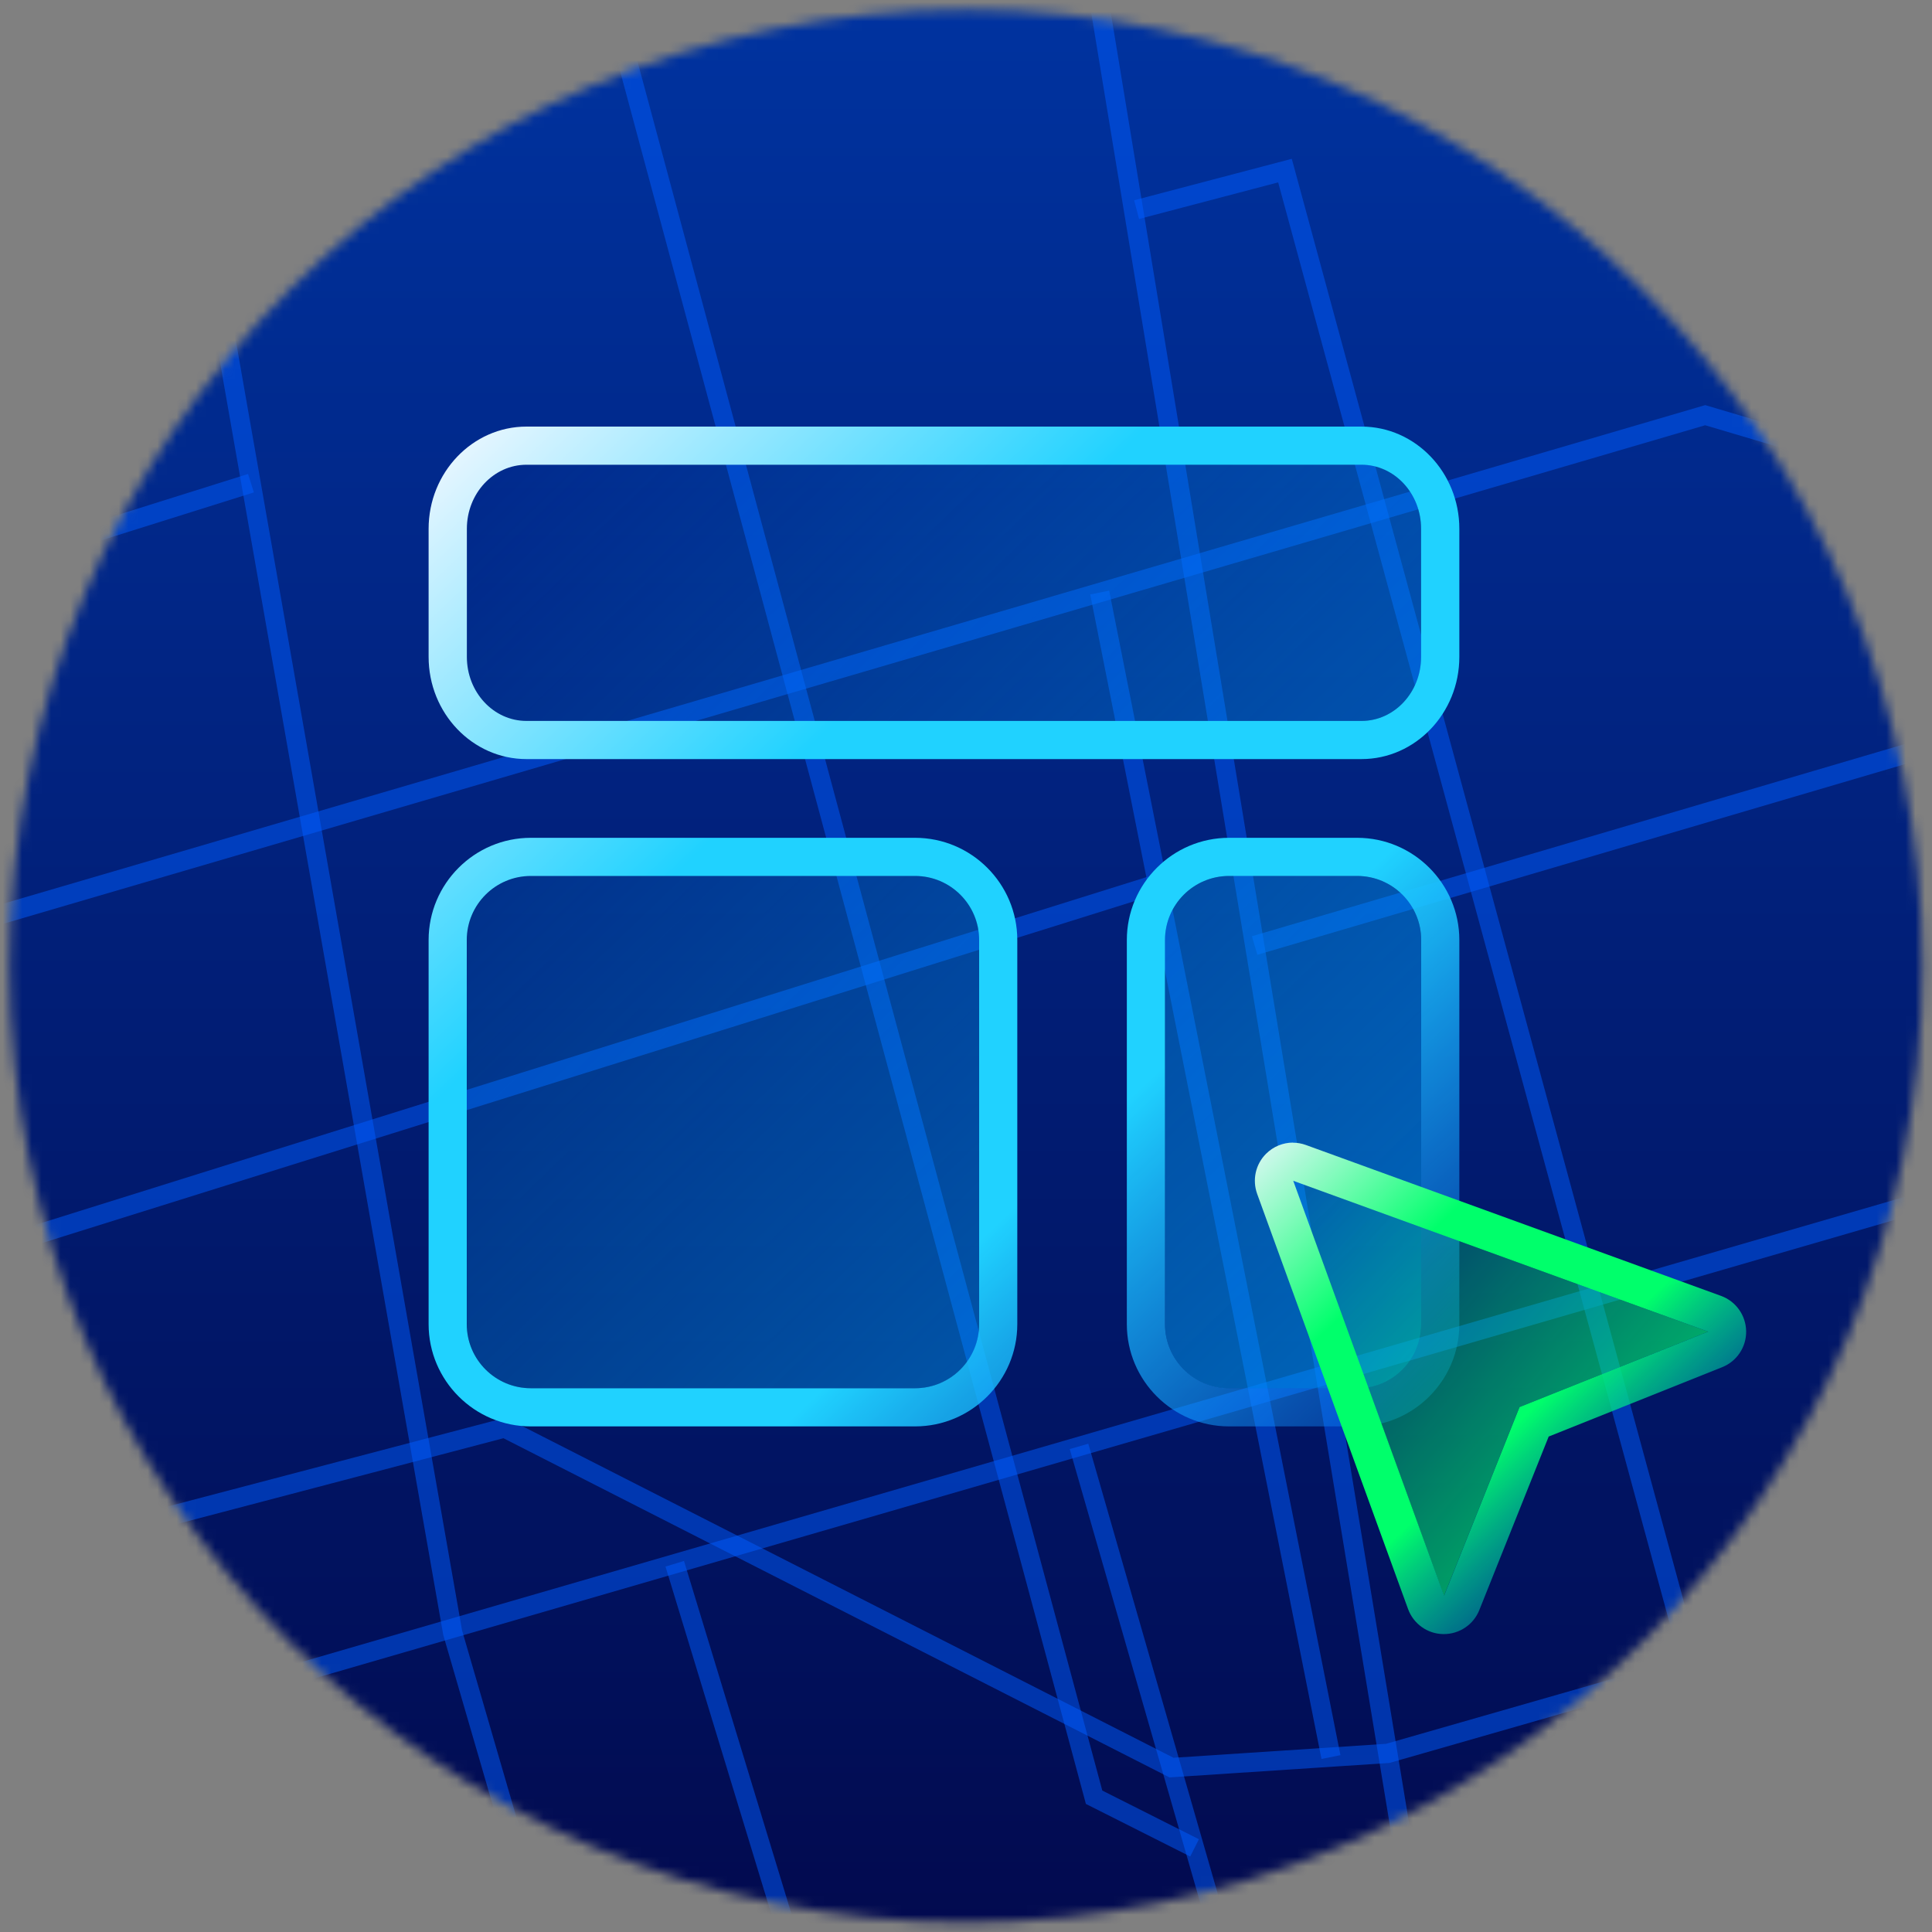
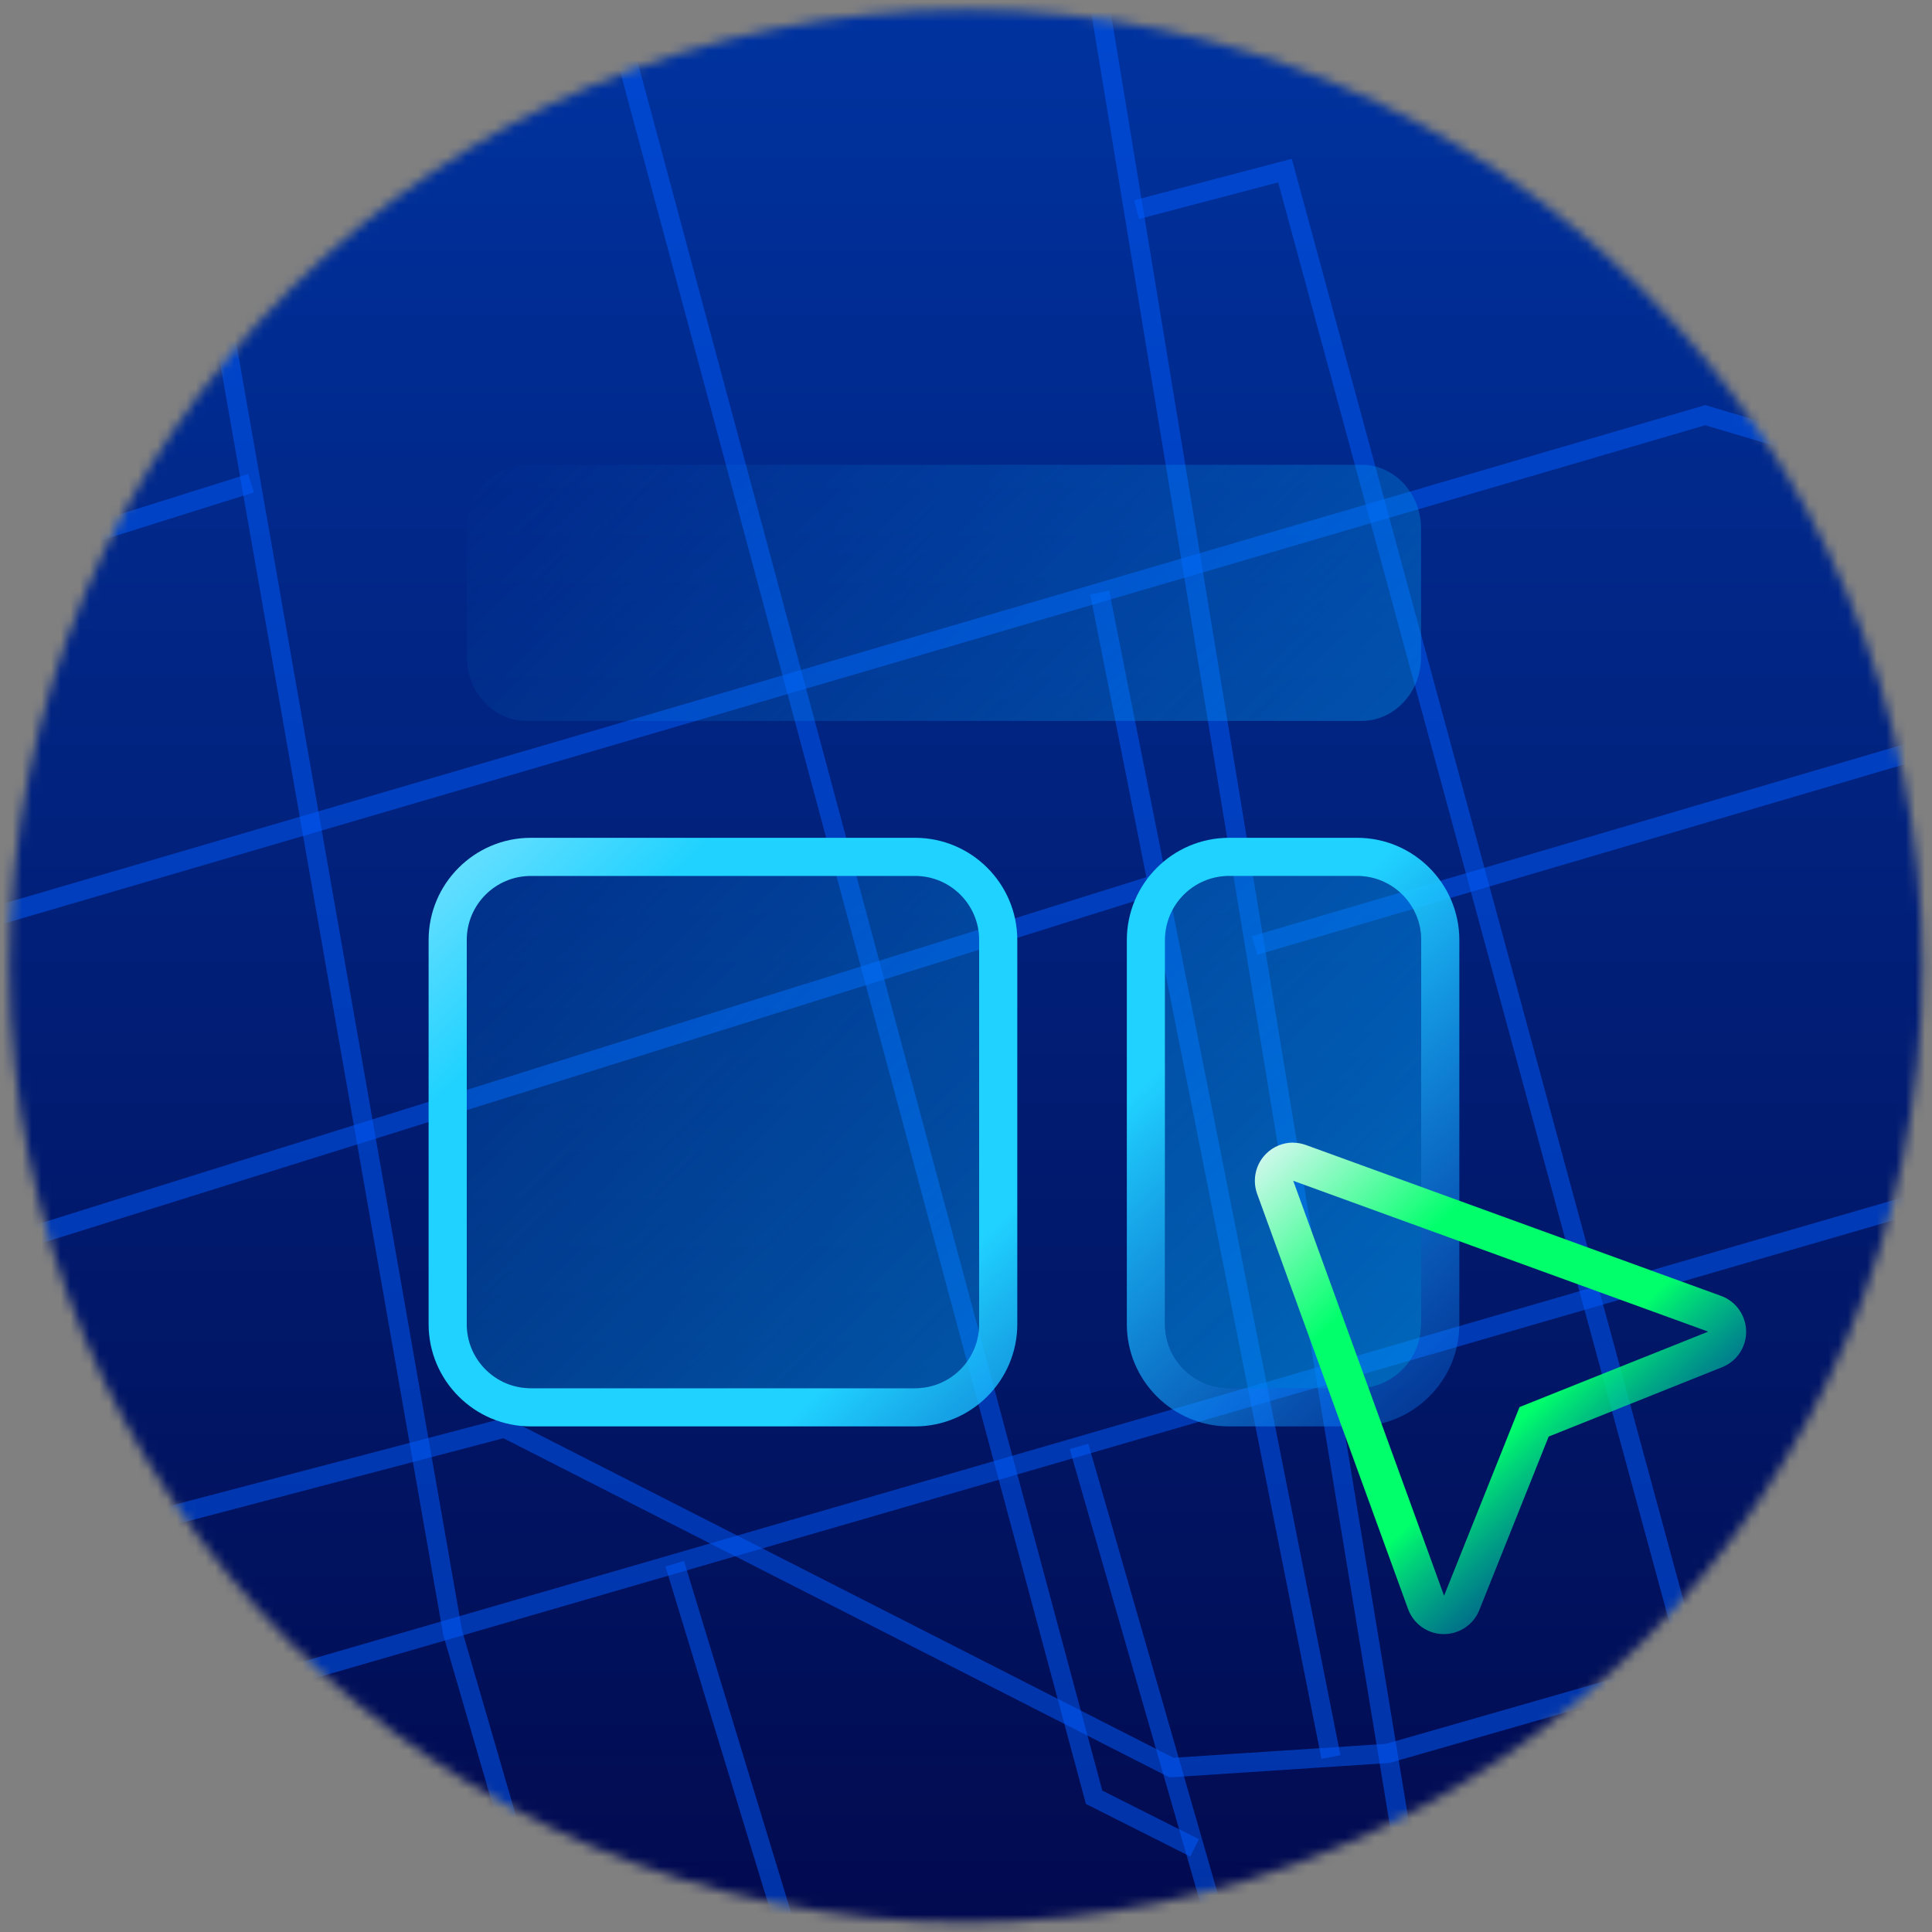
<svg xmlns="http://www.w3.org/2000/svg" xmlns:xlink="http://www.w3.org/1999/xlink" id="b" data-name="Icons" viewBox="0 0 200 200">
  <rect x="0" y="0" width="200" height="200" fill="#808080" stroke="none" />
  <defs>
    <style>
      .w, .x, .y {
        fill: none;
      }

      .z {
        fill: url(#k);
      }

      .aa {
        fill: url(#j);
      }

      .ab {
        fill: url(#i);
      }

      .ac {
        fill: url(#h);
      }

      .ad {
        fill: url(#m);
      }

      .ae {
        fill: url(#n);
      }

      .af {
        fill: url(#l);
      }

      .ag {
        fill: url(#g);
      }

      .ah {
        fill: url(#f);
      }

      .ai {
        mask: url(#d);
      }

      .x {
        stroke: #005cff;
      }

      .x, .y {
        opacity: .5;
        stroke-miterlimit: 10;
        stroke-width: 2px;
      }

      .aj {
        fill: #fff;
      }

      .y {
        stroke: #43bcff;
      }

      .ak {
        clip-path: url(#c);
      }
    </style>
    <clipPath id="c">
      <rect class="w" x="0" width="200" height="200" />
    </clipPath>
    <mask id="d" data-name="mask" x="-34.22" y="-48.29" width="268.42" height="489.36" maskUnits="userSpaceOnUse">
      <g id="e" data-name="mask0 7943 76675">
        <path class="aj" d="M100,199c54.68,0,99-44.32,99-99S154.68,1,100,1,1,45.32,1,100s44.32,99,99,99Z" />
      </g>
    </mask>
    <linearGradient id="f" x1="99.74" y1="-20.64" x2="99.74" y2="249.13" gradientUnits="userSpaceOnUse">
      <stop offset="0" stop-color="#0037a8" />
      <stop offset="1" stop-color="#02003b" />
    </linearGradient>
    <linearGradient id="g" x1="67.39" y1="29.87" x2="173.14" y2="139.7" gradientUnits="userSpaceOnUse">
      <stop offset="0" stop-color="#00a0f6" stop-opacity="0" />
      <stop offset="1" stop-color="#00a0f6" stop-opacity=".65" />
    </linearGradient>
    <linearGradient id="h" x1="65.25" y1="27.09" x2="178.05" y2="146.19" gradientUnits="userSpaceOnUse">
      <stop offset="0" stop-color="#edf7ff" />
      <stop offset=".3" stop-color="#20d2ff" />
      <stop offset=".6" stop-color="#20d2ff" />
      <stop offset="1" stop-color="#005cff" stop-opacity="0" />
    </linearGradient>
    <linearGradient id="i" x1="27.62" y1="68.16" x2="133.37" y2="177.99" xlink:href="#g" />
    <linearGradient id="j" x1="25.32" y1="64.91" x2="138.12" y2="184.01" xlink:href="#h" />
    <linearGradient id="k" x1="58.25" y1="38.67" x2="163.99" y2="148.5" xlink:href="#g" />
    <linearGradient id="l" x1="56.43" y1="35.44" x2="169.23" y2="154.55" xlink:href="#h" />
    <linearGradient id="m" x1="131.37" y1="124.02" x2="165.6" y2="153.65" gradientUnits="userSpaceOnUse">
      <stop offset="0" stop-color="#00ff6b" stop-opacity="0" />
      <stop offset="1" stop-color="#00ff6b" stop-opacity=".65" />
    </linearGradient>
    <linearGradient id="n" x1="130.13" y1="116.4" x2="176.88" y2="166.12" gradientUnits="userSpaceOnUse">
      <stop offset="0" stop-color="#edf7ff" />
      <stop offset=".3" stop-color="#00ff6b" />
      <stop offset=".6" stop-color="#00ff6b" />
      <stop offset="1" stop-color="#005cff" stop-opacity="0" />
    </linearGradient>
  </defs>
  <g class="ak">
    <g class="ai">
      <g>
        <path class="ah" d="M205.92-36.93H-6.45v460.29h212.37V-36.93Z" />
-         <path class="y" d="M182.14,25.32c.56,1.08,1,2.21,1.31,3.38.28,1.03.49,2.14,1.23,2.9.74.76,2.24.89,2.74-.04.16-.31.19-.67.34-.98.44-.89,1.74-1.01,2.6-.51s1.38,1.41,1.88,2.26c1.5,2.54,3.22,4.94,5.15,7.18.46.54.95,1.08,1.57,1.41.62.33,1.42.43,2.03.07.93-.54,1.06-1.82,1.69-2.69.83,1.09,1.92,1.98,3.16,2.57" />
        <path class="y" d="M197.67,9.62c-.31.48-.08,1.15.29,1.59.37.44.87.78,1.2,1.25.58.83.54,1.92.47,2.93,1.07.57,2.12,1.18,3.15,1.84.65.42,1.3.86,1.76,1.49.37.51.59,1.12.87,1.68.42.84.98,1.61,1.66,2.27" />
        <path class="x" d="M-13.49,35.12L86.01-47.52" />
        <path class="x" d="M-13.49,98.64l190.01-55.66,15.18,4.5,23.05,72.52" />
        <path class="x" d="M-15.74,9.82l182.7-50.59" />
        <path class="x" d="M8.88-47.52l37.98,216.54,77.54,266.65" />
        <path class="x" d="M117.66,21.7l15.36-4.04,53.31,196.21c1.32,4.86,1.15,10.05-.71,14.74-1.96,4.96-3.62,12.64-.7,21.53,5.12,15.55,11.62,22.64,11.62,22.64l4.06,29.25" />
        <path class="x" d="M-13.49,186.06l247.41-71.78" />
        <path class="x" d="M107.04-40.78l44.2,268.27,58.27,195.87" />
        <path class="x" d="M111.7,149.73l16.81,58.44c.71,2.46-.65,5.05-3.08,5.87l-.28.1c-2.46.82-3.81,3.45-3.06,5.93l32.7,108.37" />
        <path class="x" d="M69.85,161.88l84.93,278.9" />
        <path class="x" d="M-11.22,178.58l24.14,88.27" />
        <path class="x" d="M123.66,191.29l-10.4-5.24L56.96-23.4" />
        <path class="x" d="M191.7,47.48l2.8-13.43c.67-3.19.78-6.48.32-9.71l-10.13-71.86" />
        <path class="x" d="M192.34,6.79L214.75-.02" />
        <path class="x" d="M129.88,97.88l71.17-20.95" />
        <path class="x" d="M128.39,88.81l-162.31,50.8" />
        <path class="x" d="M25.98,50.02l-39.48,12.4" />
-         <path class="x" d="M12.92,178.39l-21.48-61.15" />
        <path class="x" d="M2.18,181.51l-12.05-39.73" />
        <path class="x" d="M-11.22,164.5l63.45-16.68,69.04,35.16,22.39-1.47,69.28-19.87" />
        <path class="x" d="M113.84,61.34l23.94,120.55" />
        <path class="x" d="M183.22,202.46l9.71-2.7,14.14-7.47" />
      </g>
    </g>
  </g>
  <g>
    <g>
      <path class="ag" d="M48.33,54.74c0-3.66,2.76-6.63,6.17-6.63h86.44c3.41,0,6.17,2.97,6.17,6.63v13.26c0,3.66-2.76,6.63-6.17,6.63H54.5c-3.41,0-6.17-2.97-6.17-6.63v-13.26Z" />
-       <path class="ac" d="M140.94,48.11c3.41,0,6.17,2.97,6.17,6.63v13.26c0,3.66-2.76,6.63-6.17,6.63H54.5c-3.41,0-6.17-2.97-6.17-6.63v-13.26c0-3.66,2.76-6.63,6.17-6.63h86.44M140.94,44.16H54.5c-5.58,0-10.13,4.75-10.13,10.58v13.26c0,5.83,4.54,10.58,10.13,10.58h86.44c5.58,0,10.13-4.75,10.13-10.58v-13.26c0-5.83-4.54-10.58-10.13-10.58h0Z" />
    </g>
    <g>
      <path class="ab" d="M48.33,97.31c0-3.66,2.97-6.63,6.63-6.63h39.78c3.66,0,6.63,2.97,6.63,6.63v39.78c0,3.66-2.97,6.63-6.63,6.63h-39.78c-3.66,0-6.63-2.97-6.63-6.63v-39.78Z" />
      <path class="aa" d="M94.73,90.68c3.66,0,6.63,2.97,6.63,6.63v39.77c0,3.66-2.97,6.63-6.63,6.63h-39.78c-3.66,0-6.63-2.97-6.63-6.63v-39.77c0-3.66,2.97-6.63,6.63-6.63h39.78M94.73,86.73h-39.78c-5.83,0-10.58,4.75-10.58,10.58v39.77c0,5.83,4.75,10.58,10.58,10.58h39.78c5.83,0,10.58-4.75,10.58-10.58v-39.77c0-5.83-4.75-10.58-10.58-10.58h0Z" />
    </g>
    <g>
      <path class="z" d="M120.6,97.31c0-3.66,2.97-6.63,6.63-6.63h13.26c3.66,0,6.63,2.97,6.63,6.63v39.78c0,3.66-2.97,6.63-6.63,6.63h-13.26c-3.66,0-6.63-2.97-6.63-6.63v-39.78Z" />
      <path class="af" d="M140.49,90.68c3.66,0,6.63,2.97,6.63,6.63v39.77c0,3.66-2.97,6.63-6.63,6.63h-13.26c-3.66,0-6.63-2.97-6.63-6.63v-39.77c0-3.66,2.97-6.63,6.63-6.63h13.26M140.49,86.73h-13.26c-5.83,0-10.58,4.75-10.58,10.58v39.77c0,5.83,4.75,10.58,10.58,10.58h13.26c5.83,0,10.58-4.75,10.58-10.58v-39.77c0-5.83-4.75-10.58-10.58-10.58h0Z" />
    </g>
-     <path class="ad" d="M157.29,145.67l-7.81,19.53-15.62-42.97,42.97,15.62-19.53,7.81Z" />
    <path class="ae" d="M133.86,122.23l42.97,15.62-19.53,7.81-7.81,19.53-15.62-42.97M133.86,118.28c-1.03,0-2.04.4-2.8,1.16-1.09,1.09-1.44,2.7-.92,4.15l15.62,42.97c.56,1.54,2.01,2.58,3.65,2.6.02,0,.04,0,.06,0,1.61,0,3.07-.98,3.67-2.49l7.18-17.96,17.96-7.18c1.52-.61,2.51-2.09,2.48-3.73-.03-1.64-1.06-3.09-2.6-3.65l-42.97-15.62c-.44-.16-.9-.24-1.35-.24h0Z" />
  </g>
</svg>